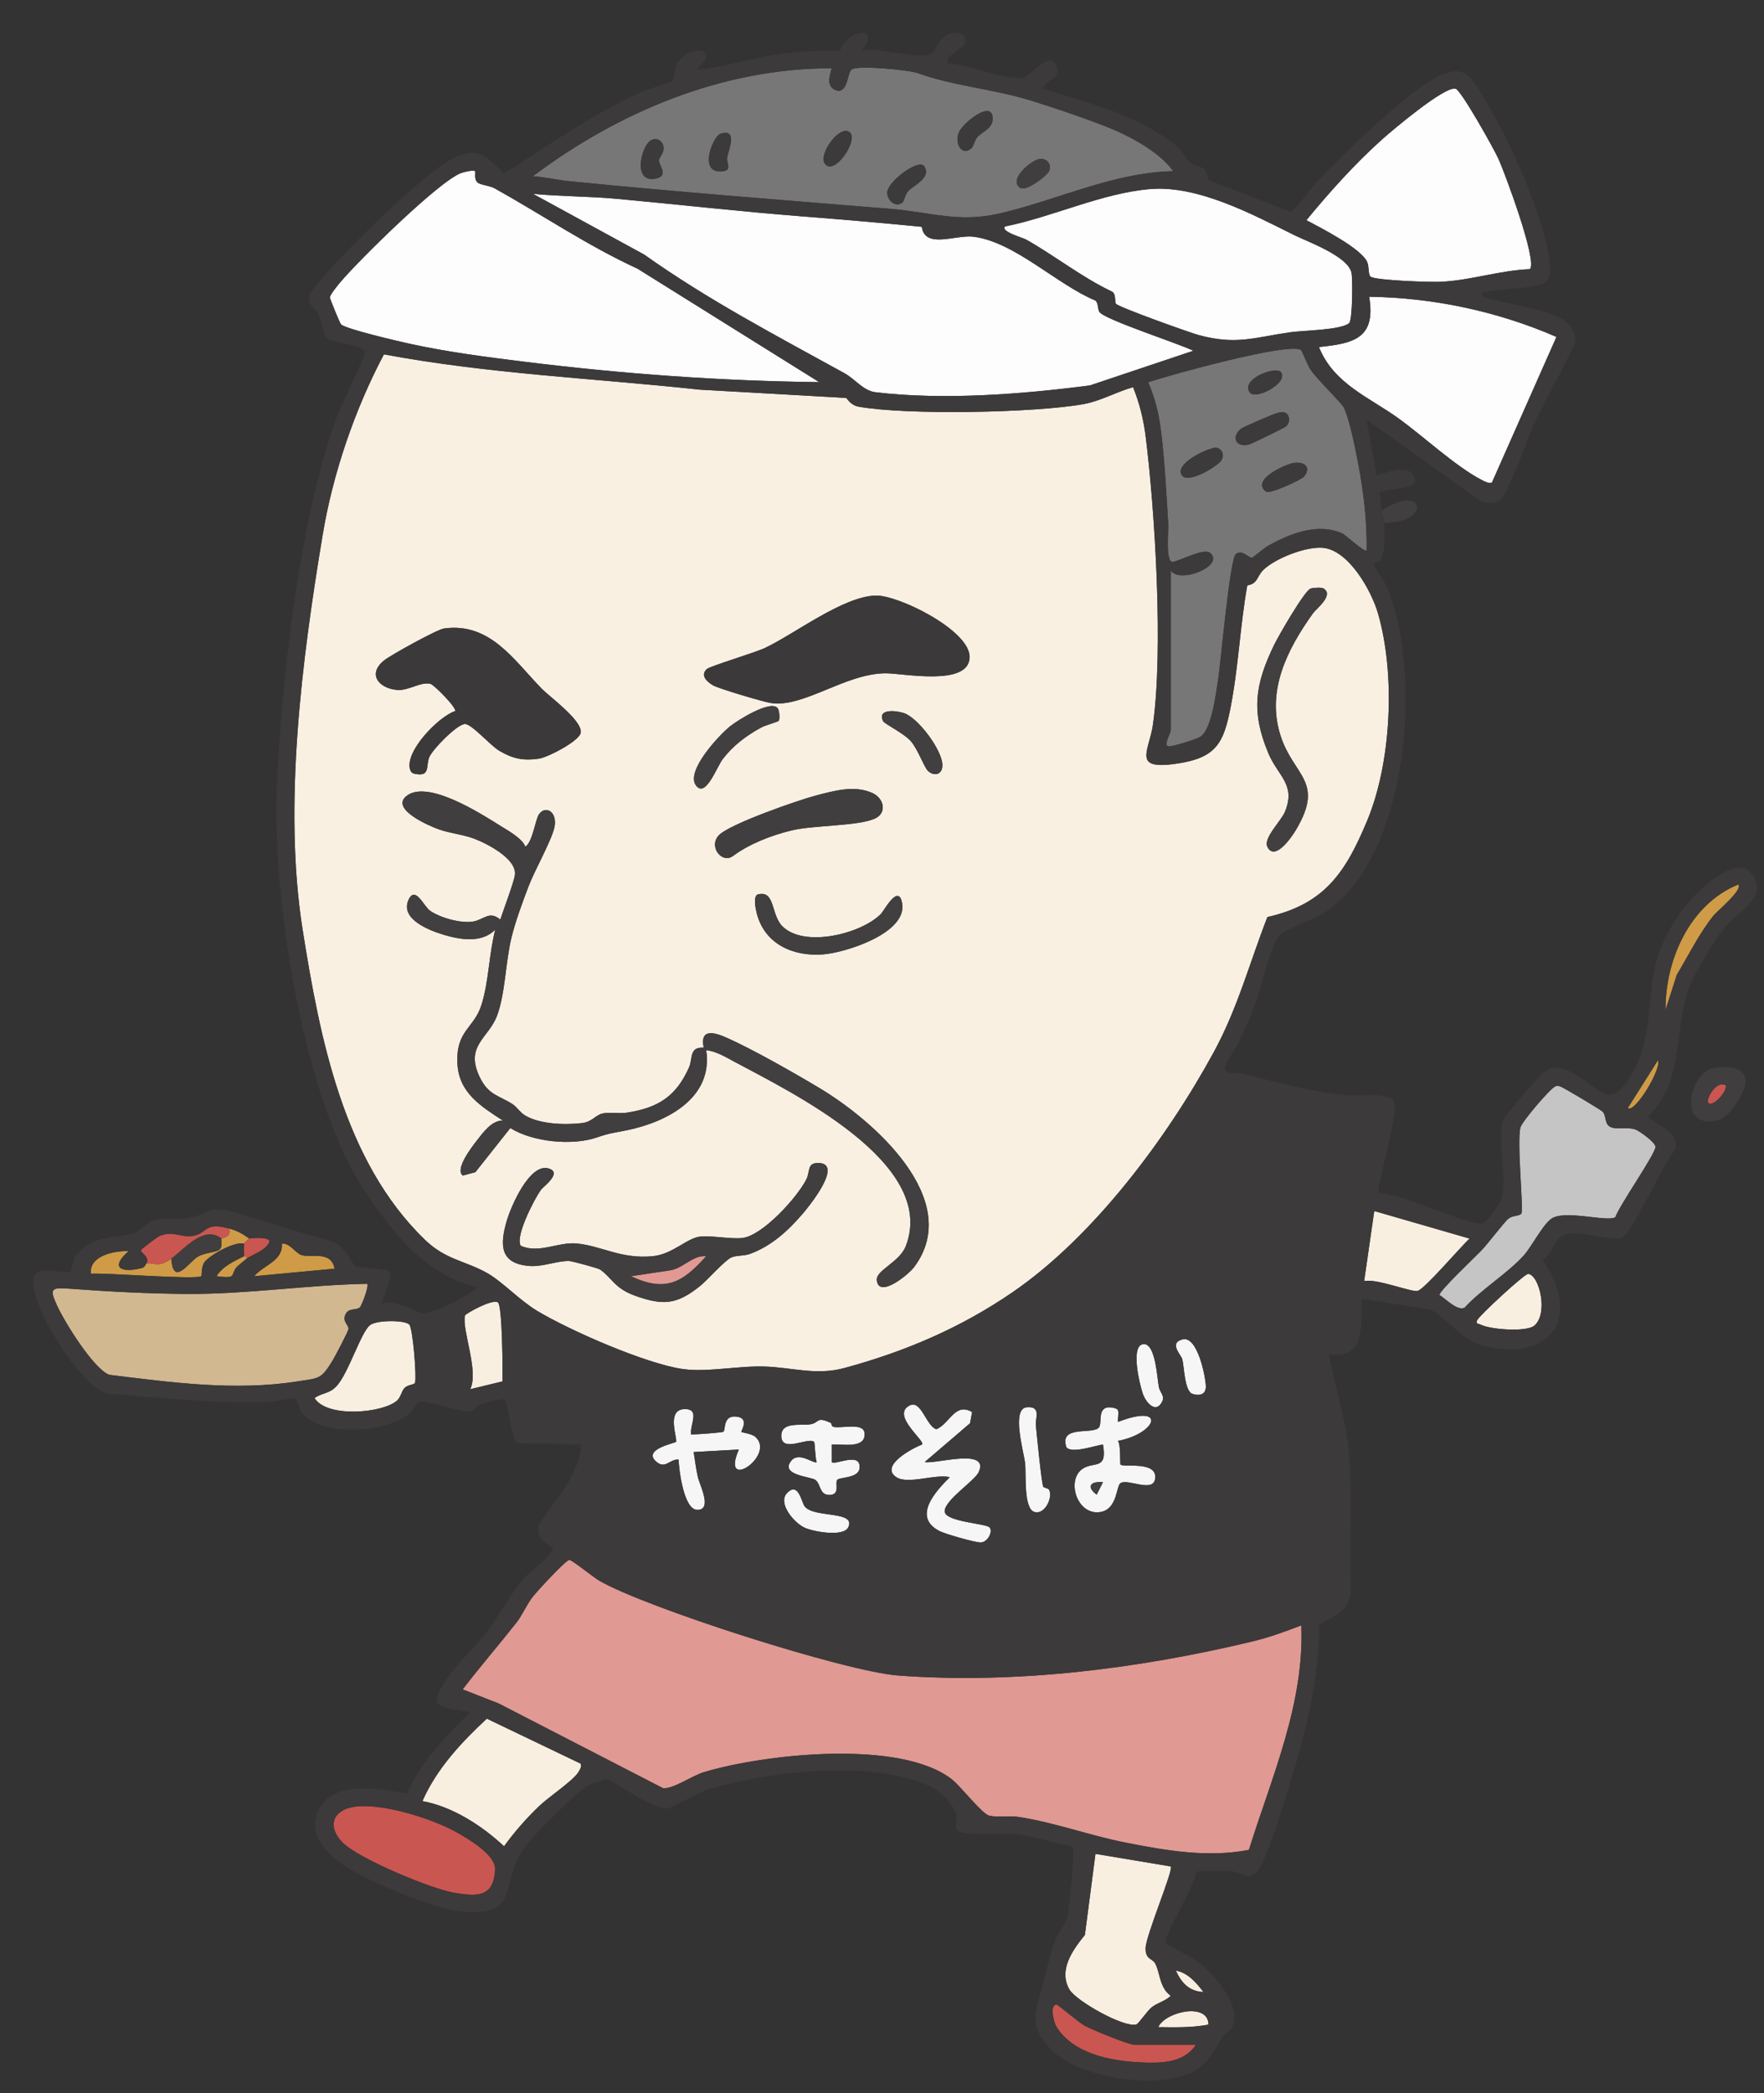
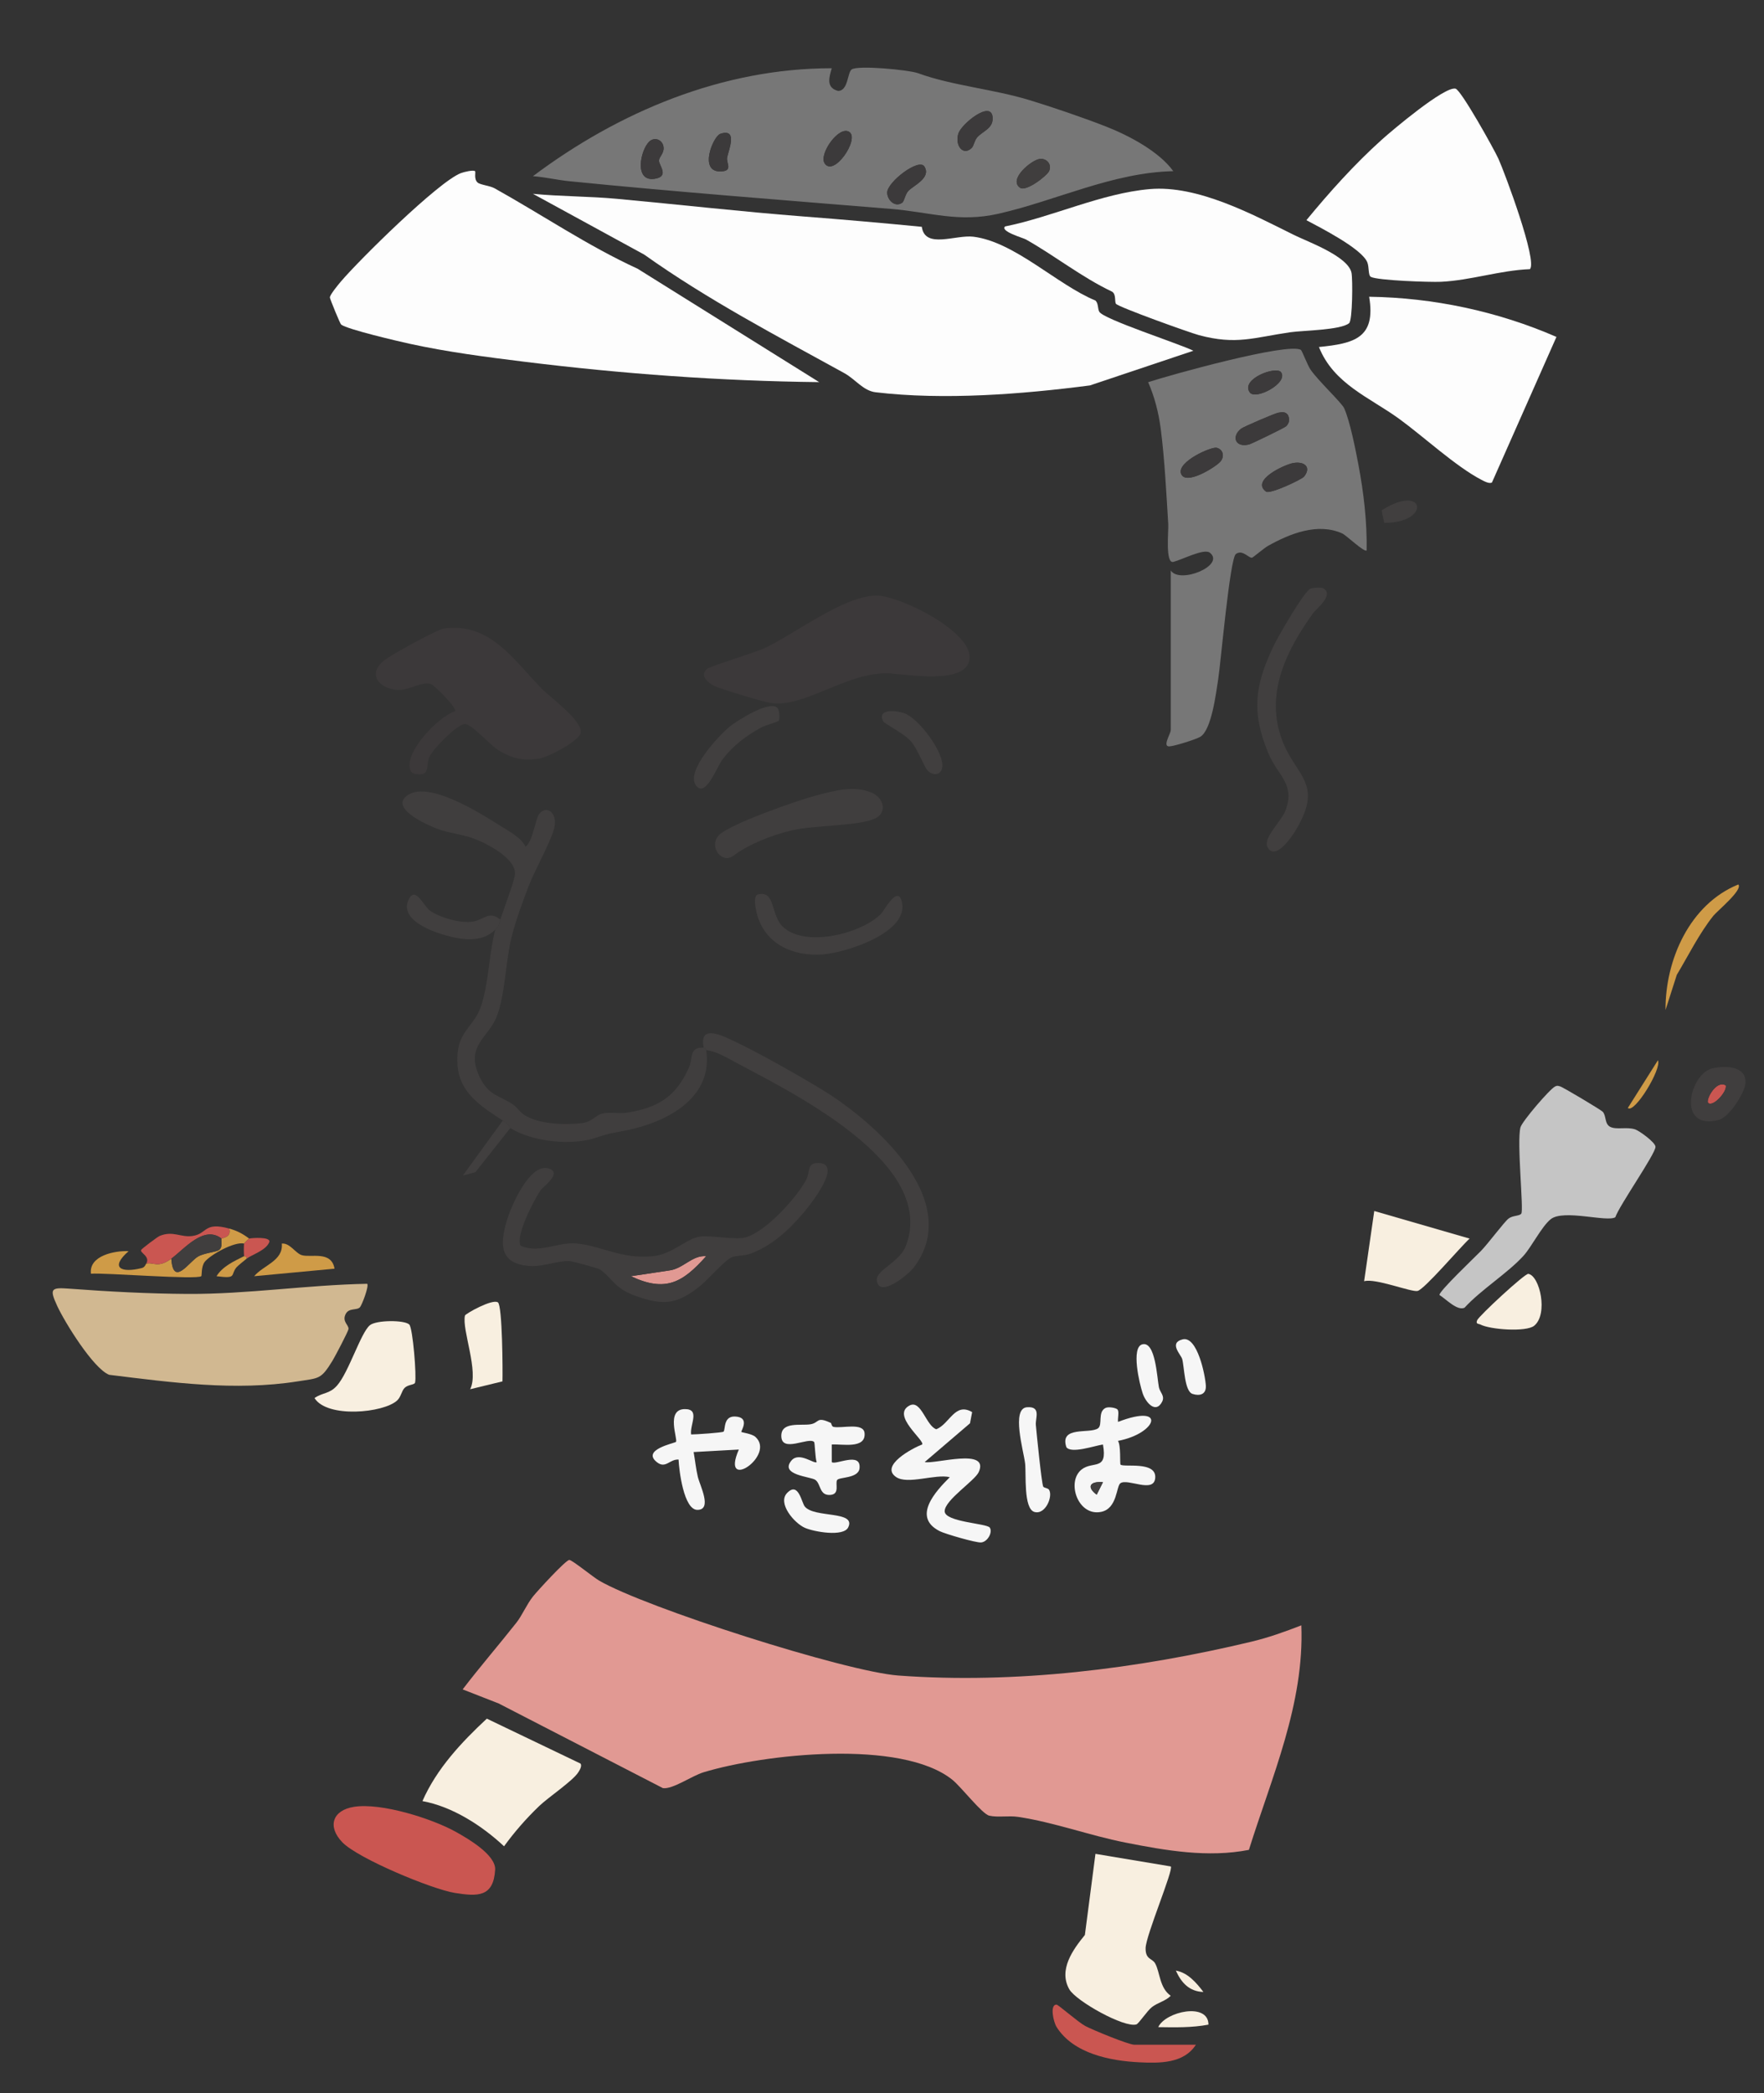
<svg xmlns="http://www.w3.org/2000/svg" id="_レイヤー_1" data-name="レイヤー_1" version="1.1" viewBox="0 0 712.338 845.127">
  <rect x="0" y="0" width="712.338" height="845.127" fill="#333333" stroke="none" />
  <defs>
    <style>
      .st0 {
        fill: #f9f0e2;
      }

      .st1 {
        fill: #777;
      }

      .st2 {
        fill: #3c3a3b;
      }

      .st3 {
        fill: #f6f6f6;
      }

      .st4 {
        fill: #e19993;
      }

      .st5 {
        fill: #d1b891;
      }

      .st6 {
        fill: #413f3f;
      }

      .st7 {
        fill: #ca5651;
      }

      .st8 {
        fill: #c5c5c5;
      }

      .st9 {
        fill: #f8efe0;
      }

      .st10 {
        fill: #3c393a;
      }

      .st11 {
        fill: #cf9b47;
      }

      .st12 {
        fill: #fdfdfd;
      }

      .st13 {
        fill: #403e3e;
      }
    </style>
  </defs>
  <path class="st6" d="M558.98,211.099c-.038-.647-.825-3.17-1.014-5.07,17.798-11.217,19.914,5.261,1.014,5.07Z" />
-   <path class="st0" d="M341.716,160.678c.332.142,1.66,2.924,5.049,3.534,19.233,3.462,71.218,2.502,90.773-1.033,6.964-1.259,13.268-4.962,20.019-6.841,2.569,6.359,4.217,12.956,5.073,19.785,3.851,30.729,7.177,86.618,2.948,116.504-1.535,10.848-8.919,18.673,10.51,15.581,15.026-2.391,18.011-8.365,20.712-21.881,3.279-16.413,3.934-33.457,6.867-49.949,4.482-.747,3.712-3.689,6.701-6.46,4.966-4.605,17.049-9.312,23.815-8.727,10.389.899,19.562,17.164,22.255,26.42,7.161,24.616,5.464,60.297-4.378,83.833-8.615,20.603-17.024,33.647-40.264,38.835-7.204,18.537-12.034,36.87-21.6,54.456-18.877,34.706-48.608,74.666-81.38,97.099-21.105,14.448-43.449,23.928-67.82,30.546-11.317,3.073-20.871-.174-31.946-.593-10.697-.404-23.562,2.436-33.445.994-14.908-2.174-45.391-15.498-58.681-23.46-7.056-4.227-14.088-11.847-20.235-15.306-8.966-5.047-16.636-5.255-25.084-13.403-32.879-31.712-42.463-81.555-49.376-125.046-7.973-50.161-.279-109.449,8.074-159.626,4.137-24.851,12.989-50.682,24.73-72.859,42.118,7.882,85.051,9.677,127.62,14.258l59.063,3.336ZM534.486,237.618c-.86-.542-4.099-.308-5.227.045-2.445.765-13.045,19.234-14.756,22.761-7.721,15.913-9.315,26.933-2.353,43.646,3.893,9.344,11.24,12.632,6.77,23.644-1.543,3.801-8.831,10.677-7.138,14.178,2.963,6.125,9.813-3.877,11.523-6.75,11.778-19.796-.895-21.613-6.185-38.07-5.816-18.093,2.582-34.697,13.048-49.377,1.357-1.904,8.643-7.349,4.319-10.076ZM285.424,270.155c-2.792,2.587.097,5.19,2.554,6.596,2.29,1.31,20.266,6.646,23.297,7.115,13.189,2.038,30.046-11.948,46.408-12.006,6.839-.024,33.664,5.482,33.87-6.481.187-10.877-28.841-25.131-37.883-24.902-13.292.336-32.758,15.509-44.807,21.182-4.033,1.899-22.196,7.346-23.438,8.497ZM183.763,287.137c-6.702,2.228-20.558,16.455-18.115,23.702.442,1.31,1.177,1.497,2.418,1.71,5.779.994,3.847-3.531,5.315-6.88,1.417-3.233,10.815-12.823,14.169-13.318,2.695-.397,10.41,8.684,14.147,10.848,5.498,3.183,9.481,4.047,15.955,3.133,3.521-.497,16.58-7.215,16.881-10.607.44-4.957-12.453-14.245-15.802-17.672-11.183-11.442-20.811-26.875-39.437-24.271-2.847.398-21.032,10.494-23.862,12.643-7.325,5.563-2.618,11.517,4.964,12.166,4.566.391,9.693-3.533,13.513-2.423,1.459.424,10.693,9.748,9.854,10.968ZM314.45,291.085c.531-.829.274-4.105-.32-4.999-2.592-3.898-16.386,4.831-19.297,7.175-4.54,3.654-18.064,18.155-13.782,23.9,3.898,5.229,8.388-7.514,10.802-10.654,4.234-5.506,9.566-9.506,15.606-12.786,1.507-.818,6.789-2.322,6.991-2.636ZM374.677,311.221c2.399,2.327,5.872,1.742,5.882-2.226.016-6.04-9.8-19.153-15.539-21.06-3.345-1.112-10.86-1.807-8.41,3.258.536,1.107,8.36,4.832,11.225,8.121,2.818,3.236,5.323,10.434,6.841,11.907ZM296.014,345.623c6.474-4.811,15.377-8.325,23.633-10.308,9.106-2.188,26.915-1.687,33.718-4.818,4.9-2.255,3.691-8.229-1.265-10.377-7.241-3.139-15.125-.825-22.298,1.012-7.14,1.829-35.395,11.64-39.574,16.196-4.195,4.573,1.335,11.603,5.786,8.295ZM202.022,371.324c-4.388-3.745-6.636.03-10.887.771-4.973.867-13.36-1.492-17.472-4.356-2.535-1.766-5.938-10.222-8.637-4.514-3.727,7.882,8.424,12.509,14.145,14.217,6.668,1.991,15.302,3.513,20.822-2.062-2.532,9.68-2.581,20.997-5.578,30.422-3.032,9.536-10.442,10.267-9.686,23.86.656,11.794,9.856,17.239,18.306,22.788-4.56-.004-7.972,4.871-10.567,8.195-1.877,2.404-8.974,11.59-5.558,14.016l5.05-1.347,14.118-17.822c8.983,5.621,24.897,7.201,34.778,3.848,5.903-2.003,6.45-1.76,12.258-2.953,16.203-3.329,34.964-13.028,32.063-32.332,3.889.369,7.786,2.714,11.177,4.541,22.514,12.133,82.44,40.854,69.431,74.545-2.509,6.499-12.045,9.774-11.722,13.683.636,7.691,12.691-1.993,15.104-5.23,20.305-27.234-16.872-59.439-38.047-72.131-10.186-6.105-26.892-15.634-37.449-20.349-5.039-2.251-11.139-4.097-9.508,3.926-5.928-.429-4.372,4.46-5.862,7.828-5.246,11.861-12.472,16.439-25.191,18.415-3.215.499-6.665-.361-9.805.336-2.873.637-4.139,3.372-8.299,3.869-6.8.812-17.318.494-23.187-3.231-1.923-1.22-3.079-3.251-4.766-4.361-5.571-3.665-9.772-3.546-13.344-10.994-6.101-12.723,3.648-15.702,7.02-24.818,3.364-9.094,3.386-21.722,5.852-31.669,1.664-6.711,4.396-14.028,6.853-20.527,2.4-6.348,9.516-18.892,10.498-24.057,1.137-5.983-3.497-8.761-6.218-5.125-1.528,2.042-2.533,11.085-5.534,13.197-1.345-3.421-6.9-6.431-10.243-8.524-7.782-4.873-29.664-18.965-37.992-11.798-6.11,5.258,9.379,11.912,13.193,13.273,4.653,1.66,9.806,2.065,14.43,3.824,5.234,1.99,17.221,8.157,16.36,14.626-.383,2.876-4.617,14.113-5.905,18.018ZM315.943,374.023c-4.692-4.673-2.842-14.602-9.828-12.895-2.143.524-.937,5.999-.55,7.541,3.131,12.463,14.554,17.59,26.64,16.717,9.105-.657,34.197-8.549,32.099-20.624-1.433-8.244-7.299,2.96-8.492,4.186-7.879,8.1-30.999,13.907-39.869,5.075ZM242.288,512.585c4.972,3.486,5.751,7.585,14.217,10.622,11.401,4.09,16.84,3.518,26.107-3.857,3-2.388,9.991-10.392,12.729-11.609,2.125-.945,5.025-.516,7.641-1.485,8.635-3.198,15.338-9.359,21.252-16.269,2.579-3.013,16.696-20.458,6.069-20.389-4.508.029-3.084,3.43-4.665,6.581-3.626,7.229-17.744,22.869-25.986,23.721-4.551.47-12.59-1.053-16.735-.617-5.659.595-11.158,7.212-19.5,7.969-12.756,1.159-20.327-4.138-30.448-5.149-7.583-.757-15.314,4.255-22.691.913-2.348-3.758,5.497-18.838,8.12-22.537.926-1.306,8.806-6.865,3.243-8.646-7.701-2.465-15.318,15.32-17.035,21.228-2.794,9.615-2.796,17.211,9.218,18.123,5.358.407,11.213-2.148,16.056-1.999,1.201.037,11.73,2.923,12.41,3.4Z" />
  <path class="st4" d="M525.509,656.287c1.23,31.773-11.916,61.055-21.177,90.661-16.563,3.238-33.481.282-49.816-2.936-14.478-2.852-28.906-8.221-43.367-10.38-3.902-.583-8.15.304-11.674-.495-2.877-.653-11.324-11.624-14.908-14.501-20.599-16.535-76.095-10.404-100.408-3.033-4.834,1.466-12.422,6.932-16.455,6.415l-66.314-34.177-14.556-5.695c7.005-9.169,14.563-17.889,21.708-26.949,2.321-2.943,4.112-7.322,6.683-10.556,1.74-2.189,13.254-14.772,14.683-14.764,1.115.006,9.667,6.959,11.997,8.321,18.651,10.912,99.451,36.767,120.86,38.351,47.203,3.491,96.717-2.692,142.501-13.642,7.044-1.685,13.537-4.015,20.241-6.621Z" />
  <path class="st12" d="M372.247,91.588c1.263,9.08,13.669,3.102,20.848,3.996,16.673,2.077,33.887,19.461,49.267,25.766,1.245,1.187.848,3.234,1.554,4.53,1.664,3.051,32.608,13.011,37.988,15.749l-41.773,14.001c-27.397,3.566-58.961,6.027-86.53,2.763-5.018-.594-8.234-5.29-12.591-7.691-27.512-15.16-55.136-29.605-80.88-47.909l-44.92-24.53c11.276,1.091,22.676.983,33.962,2.023,25.09,2.313,49.854,5.15,75.037,7.104,16.007,1.242,32.071,2.63,48.039,4.197Z" />
  <path class="st1" d="M335.877,27.556c-1.077,3.718-2.368,7.871,2.541,9.151,4.182.003,3.73-7.492,5.533-8.693,2.615-1.742,23.079.183,26.897,1.58,13.451,4.925,30.219,6.37,44.928,10.848,9.235,2.811,21.947,7.158,30.907,10.671,9.155,3.589,21.423,10.063,27.113,18.003-24.495.524-47.288,11.903-70.552,17.177-16.24,3.682-27.488-.629-43.542-1.945-43.415-3.561-86.475-6.848-129.784-11.173-4.877-.487-9.81-1.684-14.713-2.03,34.741-26.051,76.553-43.612,120.672-43.589ZM392.41,59.726c.842-.834,1.072-3.032,2.25-4.321,2.366-2.588,6.542-3.569,6.17-8.073-.583-7.059-12.595,2.759-13.803,6.532-1.556,4.86,1.918,9.291,5.383,5.863ZM332.992,65.929c3.64,5.733,14.128-9.657,10.055-12.592-4.105-2.958-12.458,8.807-10.055,12.592ZM290.9,54.034c-2.914.959-8.751,15.21-.148,15.186,5.482-.015,2.492-3.32,2.866-5.537.471-2.788,4.597-12.058-2.719-9.65ZM262.115,57.234c-3.526,3.464-6.148,16.202,2.209,14.964,6.257-.927,1.611-5.514,1.788-7.464.13-1.429,2.076-2.868,1.859-5.195-.289-3.105-3.639-4.483-5.856-2.305ZM419.774,64.187c-3.286.497-12.655,8.184-7.904,11.603,2.499,1.799,10.933-4.875,11.767-6.679,1.295-2.803-1.103-5.342-3.863-4.924ZM373.276,67.231c-2.225-3.522-14.994,6.275-15.007,10.51-.009,3.031,3.161,6.154,6.059,4.115.829-.583,1.183-3.33,2.408-4.69,1.98-2.197,9.466-5.301,6.539-9.935Z" />
  <path class="st12" d="M191.857,69.144c.31.322-.582,3.176,1.014,4.568,1.081.943,4.951,1.265,6.822,2.307,19.206,10.691,37.639,23.25,57.771,32.482l73.341,45.798c-39.73-.44-79.612-3.353-119.024-8.228-15.488-1.916-31.213-3.944-46.459-7.288-4.596-1.008-24.98-5.768-27.545-7.709-.472-.357-4.508-10.333-4.56-10.923-.091-1.038,3.421-5.27,4.395-6.418,7.41-8.737,39.33-40.27,48.464-43.816,1.254-.487,5.162-1.414,5.779-.773Z" />
  <path class="st1" d="M472.782,230.366c3.711,5.588,22.18-2.124,15.782-7.19-2.354-1.864-11.178,2.819-14.739,3.703-3.343.83-1.893-12.43-2.067-15.263-.745-12.137-1.483-26.632-3.042-38.535-.849-6.481-2.461-12.772-5.063-18.756,8.554-2.825,56.581-16.216,61.7-13.03.37.231,2.706,6.22,3.801,7.854,2.932,4.375,12.697,13.518,13.674,15.735,2.345,5.318,4.574,16.643,5.714,22.681,2.141,11.34,3.542,23.145,3.334,34.683-.831.973-8.263-6.141-9.864-6.859-9.906-4.442-21.142.089-29.986,5.037-1.549.867-6.013,4.692-6.432,4.762-1.368.227-3.829-3.452-6.519-1.489-2.433,1.776-6.129,44.205-7.155,50.65-.874,5.486-2.646,20.458-7.247,23.176-1.804,1.066-10.246,3.705-12.39,3.851-3.072.209.499-5.109.499-6.615v-64.394ZM517.331,150.327c-1.912-2.73-16.482,2.693-12.669,8.099,2.342,3.321,15.686-3.791,12.669-8.099ZM516.133,166.668c-1.317.23-13.94,5.647-14.936,6.42-4.072,3.163-2.356,7.835,3.28,6.351.887-.234,14.404-6.751,14.961-7.371,1.319-1.468,1.471-2.918.562-4.635-1.111-1.326-2.409-1.02-3.867-.765ZM492.752,186.465c1.822-2.048,1.264-4.972-1.422-5.656-2.124-.541-16.01,5.583-14.416,10.397,1.689,5.101,13.915-2.581,15.837-4.741ZM522.214,186.974c-3.63.654-17.208,6.983-10.964,11.522,1.605,1.166,14.454-4.902,15.369-6.062,3.044-3.859.078-6.268-4.405-5.46Z" />
  <path class="st12" d="M450.658,122.684c-.645-.773.169-3.952-1.642-4.948-12.28-5.832-22.949-14.413-34.727-21.047-1.165-.656-10.453-3.232-8.438-5.243,19.116-3.843,38.964-13.406,58.442-15.09,19.338-1.672,41.356,10.133,58.272,18.537,5.351,2.658,21.937,8.593,23.208,15.328.509,2.698.402,19.127-.974,20.275-3.385,2.824-18.7,2.933-23.723,3.657-14.761,2.128-21.785,5.238-36.918,1.176-3.754-1.008-32.352-11.27-33.5-12.645Z" />
  <path class="st12" d="M617.802,108.681c-12.123.48-23.843,4.532-35.964,5.108-4.212.2-25.7-.519-28.296-2.014-1.086-.625-.61-3.953-1.409-5.888-2.289-5.541-18.971-13.981-24.585-16.979,9.344-11.362,19.437-22.608,30.403-32.471,4.24-3.813,25.407-21.7,29.826-20.637,2.246.54,15.583,24.481,17.31,28.29,2.595,5.725,15.911,41.466,12.715,44.591Z" />
  <path class="st12" d="M602.495,194.794c-1.019.719-3.237-.518-4.328-1.085-10.26-5.328-23.56-17.628-33.188-24.611-11.898-8.629-26.411-14.049-32.365-28.976,14.166-1.435,23.093-3.547,20.276-20.297,25.91.35,51.951,5.898,75.634,16.215l-26.029,58.753Z" />
  <path class="st5" d="M148.278,518.371c.824.845-2.09,8.568-2.946,9.491-1.234,1.329-4.399.146-5.714,2.663-1.651,3.159,1.353,4.502,1.11,6.146-.153,1.034-5.463,11.148-6.478,12.796-4.677,7.596-5.314,6.928-14.006,8.303-25.238,3.994-51.009.451-76.16-2.648-6.393-2.511-17.908-21.174-20.945-27.731-3.309-7.145-2.53-7.605,5.013-7.038,15.514,1.167,32.046,2.03,47.576,2.112,24.385.128,48.17-3.642,72.551-4.094Z" />
  <path class="st8" d="M626.199,492.303c-3.692,2.979-7.704,11.167-11.031,14.814-6.402,7.018-17.105,13.641-23.763,20.924-2.957,1.374-7.54-3.543-10.114-5.147-.341-1.378,14.415-15.381,16.705-17.739,3.075-3.168,9.406-11.742,11.206-13.132,1.681-1.298,4.345-.944,5.127-1.976,1.051-1.388-1.882-28.803-.34-34.815.612-2.387,11.784-15.435,13.979-16.526.916-.455,1.155-.258,1.999-.053,1.138.276,16.564,9.505,17.241,10.246,1.514,1.657.694,4.919,3.026,6.101,2.571,1.302,6.672-.113,10.113,1.042,1.629.547,8.198,5.262,8.175,7.039-.038,2.901-14.574,23.599-16.226,28.422-3.384,2.085-20.947-3.355-26.095.799Z" />
  <path class="st9" d="M472.786,753.638c1.226,1.223-10.063,27.827-10.166,32.963-.095,4.733,2.704,4.066,3.878,6.234,1.97,3.638,1.72,9.845,6.267,13.026-2.146,2.182-5.167,2.703-7.582,4.566-1.955,1.509-5.332,6.688-6.266,6.988-4.834,1.552-24.438-9.442-27.117-14.174-4.44-7.844,1.431-15.984,6.298-21.931l4.267-32.752,30.422,5.08Z" />
  <path class="st9" d="M234.43,712.105c.671.97-.304,2.59-.924,3.55-2.265,3.508-12.119,10.082-15.793,13.614-5.214,5.014-9.916,10.373-14.17,16.234-8.872-8.307-20.863-16.052-32.958-18.246,5.719-13.038,15.678-23.683,26.003-33.293l37.841,18.142Z" />
  <path class="st7" d="M142.964,729.565c10.939-1.724,31.368,4.694,41.089,10.093,4.921,2.733,16.26,9.322,15.894,15.342-.672,11.059-7.028,10.795-16.232,9.335-9.231-1.465-39.129-13.883-45.469-20.448-6.146-6.364-3.998-12.948,4.717-14.321Z" />
  <path class="st9" d="M165.279,534.827c1.429,1.426,3.013,21.028,2.329,23.477-.253.905-2.814.735-4.184,2.071-1.253,1.222-1.482,3.654-3.03,5.095-5.461,5.083-28.299,7.254-33.394-.964,3.48-2.375,6.023-1.553,9.119-5.058,4.67-5.285,9.527-21.193,13.205-24.316,2.546-2.162,14.056-2.201,15.955-.306Z" />
  <path class="st9" d="M593.456,500.125c-3.461,3.1-18.147,20.412-20.994,21.135-2.406.611-17.188-5.28-21.602-3.911l4.091-28.363,38.505,11.139Z" />
  <path class="st3" d="M392.569,570.183l-.864,4.521-18.298,15.653c4.016.965,26.295-5.97,21.834,4.029-1.563,3.502-13.708,11.273-13.765,15.788-.056,4.416,17.017,4.92,18.21,6.64,1.248,1.799-.805,5.752-3.488,6.004-2.001.187-14.491-3.427-16.718-4.555-11.273-5.711-1.698-16.065,4.063-21.8-5.83-1.438-17.038,3.16-21.718-.088-6.623-4.596,6.728-11.668,10.557-13.124,1.169-1.615-12.648-11.83-5.068-15.746,4.703-2.43,6.638,8.239,10.793,9.604,5.42-2.195,7.512-11.042,14.462-6.924Z" />
  <path class="st3" d="M451.34,569.224c.653,1.04-.066,3.525.153,4.913,19.776-7.639,15.839,4.645-.045,7.674,1.264,1.774.703,9.237,1.047,9.575,1.247,1.223,14.499-1.554,14.013,5.325-.459,6.505-11.145.072-14.075,2.202-1.693,1.231-1.207,10.225-7.778,11.557-9.404,1.907-14.1-12.157-7.906-17.095,4.517-3.601,10.61.699,8.646-10.104-3.157.408-12.773,3.845-14.772,1.083-2.889-8.759,9.502-5.24,12.798-7.631,1.935-1.403-.267-6.606,3.011-8.216,1.228-.603,4.434-.037,4.907.716ZM445.397,598.484c-5.219-.48-6.758,1.93-2.53,5.045l2.53-5.045Z" />
  <path class="st3" d="M279.089,579.21c1.817.022,12.565-.714,13.073-1.129.92-.752-.359-7.02,5.664-6.014,4.863.813,1.313,5.817,1.539,6.119.179.24,4.221.709,5.65,1.978,8.498,7.547-14.294,22.747-6.66,5.137l-18.253,1.013c.588,3.292.923,6.715,1.685,9.977.815,3.483,5.993,13.356-.16,13.37-5.506.012-7.422-16.011-7.609-20.312-3.559-.239-5.202,3.823-8.694,1.098-6.53-5.096,7.172-7.713,7.64-8.242.868-.981-4.256-13.185,3.587-13.234,6.324-.039,1.932,6.355,2.539,10.239Z" />
  <path class="st3" d="M335.509,574.562c.249.117.268,1.41,1.078,1.587,3.324.727,12.191-1.925,12.549,2.572.514,6.451-9.162,4.267-13.26,4.54l.007,7.108c1.404,1.379,11.947-4.428,11.21,2.516-.44,4.146-8.263,3.476-9.045,4.723-.881,1.406,1.218,5.687-2.69,6.011-4.594.381-3.789-4.478-6.138-6.085-1.928-1.32-14.457-1.905-9.654-7.755,3.118-3.797,9.291,1.548,10.225.582-.586-1.344-.738-7.801-1.021-8.095-2.169-2.263-13.324,4.717-13.267-2.553.045-5.763,7.831-3.993,11.711-4.6,3.796-.594,2.306-3.371,8.295-.551Z" />
  <path class="st7" d="M482.923,825.634c-4.904,7.643-14.744,7.477-22.807,7.089-11.783-.567-26.681-3.509-33.429-14.234-1.341-2.131-2.823-9.115-.046-9.061.724.014,8.752,7.114,11.619,8.642,2.867,1.529,17.488,7.563,19.818,7.563h24.845Z" />
  <path class="st9" d="M202.904,557.781l-13.047,3.17c3.644-7.187-3.41-23.979-2.104-29.744.164-.722,11.133-6.909,13.324-5.313,1.811,1.319,1.955,27.941,1.827,31.886Z" />
  <path class="st9" d="M619.539,535.309c-3.213,2.626-17.795,1.579-21.756-.502-.673-.354-1.975-.072-1.274-1.722.763-1.796,19.289-18.963,20.666-18.725,4.643.805,8.09,16.269,2.364,20.949Z" />
  <path class="st3" d="M421.291,600.304c.289.47,1.882.57,2.305,1.199,1.719,2.552-1.376,10.274-5.877,8.995-4.482-1.274-3.275-15.532-3.763-19.615-.599-5.017-5.666-22.155.737-22.659,5.878-.463,3.353,4.433,3.601,7.156.293,3.21,2.339,23.856,2.996,24.925Z" />
  <path class="st11" d="M100.613,500.113c-.137.043-1.985,1.891-2.028,2.028-3.95-.953-13.783,4.637-15.923,7.384-1.47,1.888-1.111,5.509-1.359,5.756-1.582,1.572-39.022-1.43-44.58-.975-.896-7.344,9.7-9.358,15.214-9.112-7.729,6.762-2.994,8.924,5.356,6.82,1.27-.32,1.624-1.725,1.742-1.759,2.837-.83,4.624,2.028,10.141-2.028.787,11.621,7.151,1.25,10.799-.863,2.54-1.471,7.316-1.769,8.499-2.662,1.667-1.259.652-4.055.984-4.588.154-.247,4.236-.481,3.042-4.056,3.208.872,5.487,2.083,8.113,4.056Z" />
  <path class="st11" d="M701.96,357.132c2.004,2.108-8.528,10.701-10.113,12.693-5.728,7.198-10.011,15.939-14.727,23.808l-4.553,14.192c-.111-20.32,9.814-42.722,29.393-50.694Z" />
  <path class="st3" d="M325.013,608.343c3.904,4.69,20.811,1.56,17.517,8.373-1.9,3.931-13.825,1.81-17.484.203-4.302-1.889-11.231-9.965-7.159-14.122,4.583-4.68,5.781,3.93,7.126,5.546Z" />
  <path class="st7" d="M92.501,496.056c1.194,3.576-2.888,3.809-3.042,4.056-7.145-5.55-14.998,4.228-20.282,8.113-5.517,4.056-7.304,1.198-10.141,2.028,1.784-2.987-2.687-4.389-2.023-5.566.307-.544,6.549-5.27,7.519-5.662,5.431-2.19,8.392.721,13.187.045,6.097-.859,4.474-5.817,14.782-3.014Z" />
  <path class="st11" d="M135.087,512.276l-32.445,3.038c3.615-4.412,11.807-6.177,11.16-13.177,3.287-.322,5.469,3.894,8.075,4.677,3.661,1.101,11.97-1.922,13.211,5.462Z" />
  <path class="st3" d="M461.316,542.814c5.306-1.32,5.91,13.486,6.676,17.348.411,2.068,2.514,3.447,1.288,5.843-2.538,4.955-6.544.414-7.828-3.35-1.263-3.7-4.853-18.667-.136-19.841Z" />
  <path class="st3" d="M477.556,540.816c5.924-1.485,9.185,14.534,9.388,18.753.168,3.491-2.481,4.216-5.377,3.271-3.279-1.07-3.298-10.894-4.177-14.092-.489-1.78-5.536-6.502.166-7.931Z" />
  <path class="st9" d="M487.998,817.515c-6.699,1.266-13.479,1.11-20.286,1.01,2.943-6.35,20.289-10.125,20.286-1.01Z" />
  <path class="st7" d="M100.613,500.113c.715-.225,9.099-.894,8.104,1.507-1.365,3.293-7.032,5.004-9.118,6.605.215-1.003-.997-.944-1.014-1.014-.16-.669-.173-4.52,0-5.07.043-.137,1.891-1.985,2.028-2.028Z" />
  <path class="st11" d="M657.351,447.375l12.154-19.262c1.653,3.443-9.583,21.801-12.154,19.262Z" />
  <path class="st11" d="M99.599,508.225c-.819.629-3.693,2.999-4.122,3.519-2.544,3.084.435,4.66-8.046,3.569,2.461-4.003,7.114-6.078,11.155-8.103.017.07,1.229.011,1.014,1.014Z" />
  <path class="st9" d="M485.965,804.328c-5.778-.193-8.935-3.784-11.133-8.621,4.772.763,8.354,4.953,11.133,8.621Z" />
  <path class="st7" d="M696.89,438.259c.71,2.43-5.146,8.896-7.09,7.087-1.142-1.063,3.171-9.445,7.09-7.087Z" />
  <path class="st6" d="M285.177,424.056c-.145-.962-1-.944-1.014-1.014-1.63-8.024,4.469-6.177,9.508-3.926,10.557,4.715,27.263,14.244,37.449,20.349,21.174,12.692,58.352,44.896,38.047,72.131-2.414,3.237-14.468,12.921-15.104,5.23-.323-3.91,9.213-7.185,11.722-13.683,13.009-33.691-46.916-62.412-69.431-74.545-3.391-1.827-7.288-4.172-11.177-4.541Z" />
  <path class="st6" d="M534.486,237.618c4.324,2.727-2.962,8.172-4.319,10.076-10.465,14.681-18.863,31.285-13.048,49.377,5.29,16.457,17.963,18.274,6.185,38.07-1.709,2.873-8.559,12.876-11.523,6.75-1.694-3.501,5.595-10.378,7.138-14.178,4.47-11.012-2.878-14.299-6.77-23.644-6.962-16.713-5.368-27.733,2.353-43.646,1.711-3.527,12.311-21.995,14.756-22.761,1.129-.353,4.367-.588,5.227-.045Z" />
  <path class="st6" d="M315.943,374.023c8.87,8.833,31.99,3.025,39.869-5.075,1.193-1.227,7.059-12.431,8.492-4.186,2.099,12.075-22.994,19.967-32.099,20.624-12.086.873-23.51-4.254-26.64-16.717-.387-1.542-1.593-7.018.55-7.541,6.986-1.707,5.136,8.223,9.828,12.895Z" />
  <path class="st6" d="M314.45,291.085c-.202.314-5.484,1.818-6.991,2.636-6.039,3.28-11.372,7.281-15.606,12.786-2.415,3.14-6.905,15.883-10.802,10.654-4.282-5.744,9.242-20.245,13.782-23.9,2.912-2.344,16.705-11.073,19.297-7.175.594.893.852,4.17.32,4.999Z" />
  <path class="st6" d="M202.022,371.324c-.647,1.961-.319,2.33-2.028,4.056-5.52,5.575-14.154,4.053-20.822,2.062-5.721-1.708-17.872-6.335-14.145-14.217,2.699-5.708,6.102,2.748,8.637,4.514,4.112,2.864,12.498,5.223,17.472,4.356,4.252-.741,6.5-4.516,10.887-.771Z" />
  <path class="st6" d="M374.677,311.221c-1.519-1.473-4.023-8.671-6.841-11.907-2.865-3.29-10.689-7.014-11.225-8.121-2.451-5.065,5.065-4.37,8.41-3.258,5.739,1.908,15.555,15.02,15.539,21.06-.01,3.968-3.484,4.553-5.882,2.226Z" />
-   <path class="st6" d="M203.036,452.451c2.69,1.766,2.838,2.914,3.042,3.042l-14.118,17.822-5.05,1.347c-3.416-2.427,3.681-11.612,5.558-14.016,2.595-3.324,6.007-8.199,10.567-8.195Z" />
+   <path class="st6" d="M203.036,452.451c2.69,1.766,2.838,2.914,3.042,3.042l-14.118,17.822-5.05,1.347Z" />
  <path class="st6" d="M445.397,598.484l-2.53,5.045c-4.228-3.116-2.689-5.525,2.53-5.045Z" />
  <path class="st4" d="M285.177,507.221c-9.443,10.583-16.339,14.746-30.415,8.09l15.419-2.307c5.709-.671,9.276-6.254,14.996-5.782Z" />
-   <path class="st2" d="M558.98,211.099c.226,3.856.585,12.183-1.599,15.181-.657.901-2.502.808-2.495,1.572.01,1.298,3.905,6.354,4.813,8.388,15.284,34.248,9.4,110.453-25.14,132.467-4.037,2.573-16.131,6.733-18.231,9.416-3.534,4.515-6.885,20.498-9.322,26.918-1.801,4.743-3.854,9.702-5.973,14.309-1.684,3.662-4.945,7.824-6.135,11.13-1.42,3.946,3.865,2.279,6.545,2.945,14.928,3.707,27.084,7.353,42.842,8.876,4.219.408,17.101-1.619,18.58,2.71,2.047,5.994-7.66,35.028-5.9,36.831,7.918-.484,36.687,13.415,41.843,12.038,1.641-.438,7.15-8.068,7.59-9.728,2.147-8.091-1.377-22.645.263-31.173.357-1.856,15.002-18.931,17.159-20.36,8.768-5.809,17.961,7.415,25.409,9.277,5.855,1.464,12.125-12.23,13.649-16.869,3.847-11.713,2.629-24.591,5.912-36.68,3.256-11.992,12.155-25.183,22.108-32.652,4.087-3.067,11.514-8.007,15.691-3.689,9.114,9.422-4.962,15.992-10.534,23.043-4.491,5.682-11.739,17.668-14.142,24.393-6.137,17.179-1.791,37.409-16.449,51.496,4.425,3.733,12.442,5.883,11.142,13.103-4.664,5-17.703,34.806-22.026,35.927-2.617.679-14.153-1.831-17.999-1.941-9.646-.274-7.314,5.613-13.61,10.851,15.741,22.655,3.976,41.166-23.68,34.586-9.558-2.274-13.376-10.263-21.765-14.742l-27.669-4.272c-.317,10.477,1.8,24.515-13.184,22.318,2.307,12.847,7.015,27.124,8.092,40.066,1.461,17.554.076,37.685.765,55.493-1.35,9.243-5.71,9.417-12.782,13.585.005,22.559-5.537,43.715-12.035,65.035-1.896,6.22-9.758,32.413-13.479,35.192-4.275,3.193-5.532-.159-9.578-.509-1.946-.168-13.983-.226-14.596.17-.213,5.66-13.183,25.188-12.207,28.606.368,1.289,8.717,4.835,10.96,6.337,7.121,4.769,20.054,18.477,15.792,27.779-.602,1.315-2.989,2.576-3.975,4.131-3.269,5.156-4.801,9.243-10.371,12.953-13.228,8.812-46.694,3.774-58.171-7.405-9.023-8.789-7.884-13.881-4.538-24.881,1.955-6.425,3.139-13.58,5.564-19.788,1.303-3.336,4.116-6.686,4.865-9.332.866-3.059,3.132-27.443,2.152-28.58-7.397-1.189-15.44-4.344-22.84-5.045-4.92-.466-20.483.792-23.489-1.341-1.64-1.164-.062-4.836-.72-6.81-1.68-5.039-7.534-10.097-12.407-12.022-24.359-9.624-62.057-5.164-86.922,1.853-4.097,1.156-15.823,7.939-17.271,7.961-7.482.111-22.25-12.251-25.17-11.823-.389.057-6.824,2.427-7.362,2.734-2.969,1.691-19.469,17.958-22.266,21.34-1.498,1.811-3.638,4.431-4.734,6.421-7.707,14-.543,24.974-23.631,22.984-10.868-.937-39.606-12.787-48.52-19.42-7.488-5.572-14.063-12.716-8.657-22.513,6.255-11.336,24.796-7.432,35.269-5.774,5.334-12.898,15.844-23.034,25.436-32.901-14.734-2.036-17.326-2.325-8.112-15.211,4.061-5.68,10.163-11.056,14.604-16.832,5.148-6.695,9.579-15.231,14.787-21.436,1.646-1.962,12.151-10.344,12.174-12.43.014-1.295-7.029-2.963-5.915-8.889.44-2.342,9.415-13.104,11.528-16.951,2.688-4.894,5.866-10.532,5.562-16.244l-25.374-.489c-3.184-2.133-3.706-17.453-5.696-17.846-2.997.38-6.218,1.036-9.058,2.034-1.784.627-3.035,2.657-4.104,2.869-4.029.801-16.908-4.473-21.027-3.88-.329.047-2.702,3.941-4.218,5.138-9.259,7.315-35.058,9.416-43.111-.761-1.105-1.397-1.972-5.19-2.639-5.38-2.666-.758-7.021,1.004-9.974,1.116-22.046.836-43.812-1.638-65.729-3.312-10.636-2.151-31.233-35.283-30.23-45.923.675-7.165,13.395-1.688,15.245-3.596.266-.274.391-4.278,2.656-6.975,6.407-7.63,15.461-6.217,23.042-8.393,2.179-.626,4.848-4.526,8.764-5.433,4.329-1.003,8.613.143,12.686-.497,8.539-1.342,7.795-5.739,19.633-2.273,12.326,3.61,24.488,7.768,36.743,10.919,8.12,2.088,9.348,9.212,11.311,10.492,1.8,1.173,12.92.81,13.884,2.341,1.59,2.412-3.627,12.429-2.914,13.053,4.687-2.586,14.492,3.89,16.538,3.847,4.497-.093,18.095-7.131,21.988-10.438-21.029-5.157-33.938-21.516-45.443-38.716-24.84-37.138-37.227-116.644-35.721-161.095,1.479-43.656,9.311-110.677,24.105-151.332,1.549-4.256,11.457-24.715,11.444-26.142-.037-3.935-12.644-3.586-15.22-6.04-1.555-1.482-2.401-7.585-3.766-10.386-1.03-2.114-4.676-2.397-3.172-7.641.154-.535,5.853-7.155,6.905-8.361,9.487-10.87,39.244-40.417,51.051-46.302,10.171-5.07,13.276-.786,20.464,6.256,17.663-11.337,35.493-23.867,54.589-32.61,2.29-1.048,13.259-4.47,13.725-5.034.304-.368.167-4.11,1.283-6.329,4.306-8.56,18.849-7.162,7.99,1.91,11.464-.761,23.347-5.037,35.106-6.471,7.57-.923,15.353-1.243,22.991-1.122,2.873-8.802,17.063-10.473,8.828-.028,5.989-1.639,23.946,4.028,27.962,1.093,1.72-1.257,3.802-6.401,6.534-7.65,3.488-1.595,8.489-.667,6.96,3.883-.644,1.916-7.466,4.168-6.973,7.748,7.301-.048,25.561,7.913,31.391,5.547,2.846-1.155,9.703-10.608,12.734-4.525,2.503,5.024-4.002,5.238-5.592,9.115,18.395,6.038,39.647,10.962,54.703,23.898,2.097,1.802,3.433,5.27,5.591,6.578,3.723,2.256,5.362-.027,6.63,6.553l32.949,12.734c2.018-.196,8.124-9.085,10.14-11.231,10.452-11.125,37.621-37.87,50.54-43.769,10.858-4.958,13.187,2.183,18.352,10.397,9.239,14.694,25.507,50.539,25.979,67.408.071,2.533-.403,5.063-2.804,6.312-3.884,2.019-17.341,1.896-23.097,3.291-1.535.372-1.78-.714-1.524,2.003,9.255,2.768,23.928,4.456,32.154,8.927,3.671,1.995,6.006,5.455,5.348,9.746-4.979,11.033-11.29,21.384-16.38,32.365-2.363,5.097-11.091,30.108-14.256,31.445-2.605,1.1-5.815,1.089-8.225-.5l-45.273-32.287,4.056,22.312c.555.497,10.91-4.835,14.281-.608,5.51,6.911-9.416,5.533-13.283,7.713.892,2.432.78,4.664,1.021,7.09.189,1.901.976,4.424,1.014,5.07ZM335.877,27.556c-44.119-.024-85.931,17.538-120.672,43.589,4.902.345,9.836,1.543,14.713,2.03,43.309,4.325,86.37,7.613,129.784,11.173,16.055,1.317,27.303,5.627,43.542,1.945,23.263-5.274,46.057-16.653,70.552-17.177-5.691-7.94-17.959-14.414-27.113-18.003-8.96-3.513-21.672-7.859-30.907-10.671-14.709-4.478-31.477-5.924-44.928-10.848-3.818-1.398-24.282-3.323-26.897-1.58-1.803,1.201-1.35,8.696-5.533,8.693-4.909-1.28-3.618-5.433-2.541-9.151ZM617.802,108.681c3.196-3.125-10.12-38.867-12.715-44.591-1.726-3.809-15.063-27.75-17.31-28.29-4.42-1.063-25.587,16.824-29.826,20.637-10.966,9.863-21.058,21.109-30.403,32.471,5.614,2.998,22.297,11.438,24.585,16.979.799,1.935.323,5.263,1.409,5.888,2.595,1.494,24.084,2.214,28.296,2.014,12.12-.576,23.841-4.628,35.964-5.108ZM191.857,69.144c-.617-.641-4.525.286-5.779.773-9.134,3.545-41.054,35.079-48.464,43.816-.974,1.149-4.485,5.38-4.395,6.418.051.59,4.088,10.566,4.56,10.923,2.565,1.942,22.949,6.701,27.545,7.709,15.246,3.344,30.97,5.372,46.459,7.288,39.412,4.875,79.294,7.788,119.024,8.228l-73.341-45.798c-20.132-9.232-38.565-21.791-57.771-32.482-1.871-1.042-5.742-1.364-6.822-2.307-1.596-1.392-.704-4.246-1.014-4.568ZM450.658,122.684c1.148,1.374,29.745,11.637,33.5,12.645,15.133,4.062,22.157.952,36.918-1.176,5.024-.724,20.338-.833,23.723-3.657,1.376-1.148,1.483-17.577.974-20.275-1.271-6.735-17.857-12.669-23.208-15.328-16.915-8.404-38.934-20.209-58.272-18.537-19.478,1.684-39.326,11.248-58.442,15.09-2.015,2.011,7.273,4.587,8.438,5.243,11.777,6.633,22.447,15.214,34.727,21.047,1.811.996.997,4.175,1.642,4.948ZM372.247,91.588c-15.968-1.567-32.032-2.955-48.039-4.197-25.182-1.954-49.947-4.791-75.037-7.104-11.286-1.04-22.686-.932-33.962-2.023l44.92,24.53c25.744,18.304,53.368,32.749,80.88,47.909,4.357,2.401,7.573,7.096,12.591,7.691,27.569,3.265,59.132.803,86.53-2.763l41.773-14.001c-5.38-2.738-36.323-12.698-37.988-15.749-.707-1.296-.309-3.343-1.554-4.53-15.381-6.305-32.595-23.689-49.267-25.766-7.179-.894-19.585,5.084-20.848-3.996ZM602.495,194.794l26.029-58.753c-23.683-10.317-49.724-15.865-75.634-16.215,2.817,16.75-6.111,18.862-20.276,20.297,5.954,14.927,20.468,20.347,32.365,28.976,9.628,6.982,22.928,19.282,33.188,24.611,1.091.567,3.309,1.804,4.328,1.085ZM472.782,230.366v64.394c0,1.506-3.571,6.824-.499,6.615,2.145-.146,10.586-2.785,12.39-3.851,4.601-2.718,6.373-17.69,7.247-23.176,1.027-6.444,4.723-48.874,7.155-50.65,2.69-1.963,5.151,1.716,6.519,1.489.418-.07,4.883-3.895,6.432-4.762,8.843-4.948,20.08-9.478,29.986-5.037,1.601.718,9.033,7.832,9.864,6.859.207-11.538-1.194-23.343-3.334-34.683-1.14-6.038-3.369-17.362-5.714-22.681-.977-2.216-10.742-11.359-13.674-15.735-1.095-1.634-3.431-7.624-3.801-7.854-5.119-3.186-53.146,10.204-61.7,13.03,2.602,5.984,4.214,12.275,5.063,18.756,1.559,11.904,2.298,26.398,3.042,38.535.174,2.833-1.276,16.093,2.067,15.263,3.561-.884,12.385-5.566,14.739-3.703,6.398,5.066-12.071,12.777-15.782,7.19ZM341.716,160.678l-59.063-3.336c-42.568-4.582-85.501-6.376-127.62-14.258-11.741,22.177-20.594,48.009-24.73,72.859-8.353,50.177-16.047,109.464-8.074,159.626,6.913,43.491,16.498,93.334,49.376,125.046,8.448,8.148,16.118,8.356,25.084,13.403,6.146,3.46,13.179,11.079,20.235,15.306,13.29,7.962,43.773,21.286,58.681,23.46,9.883,1.441,22.748-1.399,33.445-.994,11.075.419,20.628,3.666,31.946.593,24.372-6.617,46.715-16.098,67.82-30.546,32.771-22.433,62.502-62.393,81.38-97.099,9.566-17.586,14.396-35.919,21.6-54.456,23.24-5.188,31.649-18.232,40.264-38.835,9.842-23.536,11.539-59.217,4.378-83.833-2.693-9.256-11.866-25.521-22.255-26.42-6.765-.585-18.848,4.121-23.815,8.727-2.988,2.771-2.219,5.712-6.701,6.46-2.933,16.492-3.588,33.536-6.867,49.949-2.7,13.515-5.685,19.49-20.712,21.881-19.429,3.092-12.045-4.733-10.51-15.581,4.229-29.886.903-85.774-2.948-116.504-.856-6.83-2.504-13.427-5.073-19.785-6.751,1.879-13.055,5.582-20.019,6.841-19.556,3.535-71.54,4.495-90.773,1.033-3.389-.61-4.717-3.392-5.049-3.534ZM701.96,357.132c-19.579,7.972-29.504,30.374-29.393,50.694l4.553-14.192c4.716-7.87,8.999-16.61,14.727-23.808,1.585-1.992,12.117-10.585,10.113-12.693ZM657.351,447.375c2.571,2.538,13.807-15.819,12.154-19.262l-12.154,19.262ZM626.199,492.303c5.148-4.154,22.711,1.286,26.095-.799,1.653-4.823,16.188-25.521,16.226-28.422.023-1.777-6.545-6.492-8.175-7.039-3.442-1.155-7.543.261-10.113-1.042-2.332-1.182-1.512-4.444-3.026-6.101-.677-.741-16.103-9.97-17.241-10.246-.844-.205-1.083-.403-1.999.053-2.195,1.091-13.367,14.139-13.979,16.526-1.542,6.011,1.391,33.427.34,34.815-.781,1.032-3.446.678-5.127,1.976-1.8,1.39-8.131,9.964-11.206,13.132-2.289,2.358-17.046,16.36-16.705,17.739,2.575,1.604,7.157,6.521,10.114,5.147,6.658-7.283,17.362-13.906,23.763-20.924,3.327-3.648,7.339-11.835,11.031-14.814ZM593.456,500.125l-38.505-11.139-4.091,28.363c4.414-1.369,19.196,4.522,21.602,3.911,2.847-.723,17.533-18.036,20.994-21.135ZM92.501,496.056c-10.308-2.803-8.685,2.155-14.782,3.014-4.795.676-7.756-2.234-13.187-.045-.971.391-7.212,5.118-7.519,5.662-.664,1.177,3.807,2.579,2.023,5.566-.119.035-.473,1.439-1.742,1.759-8.35,2.105-13.085-.058-5.356-6.82-5.514-.246-16.11,1.768-15.214,9.112,5.558-.455,42.999,2.547,44.58.975.248-.247-.111-3.868,1.359-5.756,2.139-2.747,11.973-8.337,15.923-7.384-.173.55-.16,4.401,0,5.07-4.04,2.025-8.693,4.099-11.155,8.103,8.481,1.091,5.503-.485,8.046-3.569.429-.52,3.304-2.891,4.122-3.519,2.086-1.602,7.753-3.312,9.118-6.605.995-2.401-7.389-1.732-8.104-1.507-2.626-1.974-4.905-3.184-8.113-4.056ZM135.087,512.276c-1.24-7.384-9.55-4.361-13.211-5.462-2.606-.784-4.788-5-8.075-4.677.647,7-7.545,8.765-11.16,13.177l32.445-3.038ZM619.539,535.309c5.726-4.681,2.279-20.145-2.364-20.949-1.377-.239-19.902,16.929-20.666,18.725-.701,1.65.6,1.369,1.274,1.722,3.961,2.081,18.543,3.129,21.756.502ZM148.278,518.371c-24.382.451-48.166,4.222-72.551,4.094-15.529-.082-32.061-.945-47.576-2.112-7.543-.567-8.322-.107-5.013,7.038,3.037,6.557,14.552,25.22,20.945,27.731,25.151,3.1,50.922,6.642,76.16,2.648,8.693-1.376,9.329-.708,14.006-8.303,1.015-1.648,6.325-11.762,6.478-12.796.243-1.644-2.761-2.987-1.11-6.146,1.316-2.518,4.481-1.334,5.714-2.663.856-.923,3.77-8.646,2.946-9.491ZM202.904,557.781c.127-3.945-.017-30.567-1.827-31.886-2.191-1.596-13.16,4.591-13.324,5.313-1.306,5.764,5.748,22.557,2.104,29.744l13.047-3.17ZM165.279,534.827c-1.899-1.896-13.41-1.856-15.955.306-3.677,3.123-8.535,19.031-13.205,24.316-3.096,3.505-5.639,2.682-9.119,5.058,5.095,8.218,27.933,6.048,33.394.964,1.548-1.441,1.776-3.872,3.03-5.095,1.37-1.336,3.931-1.166,4.184-2.071.684-2.449-.9-22.051-2.329-23.477ZM477.556,540.816c-5.703,1.429-.655,6.152-.166,7.931.879,3.198.898,13.022,4.177,14.092,2.896.945,5.545.22,5.377-3.271-.203-4.219-3.464-20.238-9.388-18.753ZM461.316,542.814c-4.717,1.174-1.127,16.141.136,19.841,1.284,3.764,5.291,8.305,7.828,3.35,1.227-2.396-.877-3.774-1.288-5.843-.766-3.861-1.371-18.668-6.676-17.348ZM392.569,570.183c-6.951-4.118-9.042,4.73-14.462,6.924-4.155-1.365-6.09-12.034-10.793-9.604-7.58,3.916,6.237,14.131,5.068,15.746-3.83,1.456-17.18,8.528-10.557,13.124,4.68,3.248,15.888-1.351,21.718.088-5.761,5.735-15.336,16.089-4.063,21.8,2.227,1.128,14.717,4.742,16.718,4.555,2.683-.251,4.736-4.204,3.488-6.004-1.193-1.72-18.265-2.224-18.21-6.64.057-4.515,12.202-12.285,13.765-15.788,4.461-9.998-17.818-3.064-21.834-4.029l18.298-15.653.864-4.521ZM421.291,600.304c-.658-1.069-2.703-21.715-2.996-24.925-.248-2.723,2.277-7.619-3.601-7.156-6.403.504-1.336,17.643-.737,22.659.487,4.084-.719,18.342,3.763,19.615,4.501,1.279,7.595-6.443,5.877-8.995-.423-.629-2.016-.729-2.305-1.199ZM451.34,569.224c-.473-.753-3.679-1.319-4.907-.716-3.279,1.61-1.077,6.813-3.011,8.216-3.296,2.391-15.687-1.128-12.798,7.631,2,2.762,11.615-.675,14.772-1.083,1.963,10.802-4.129,6.503-8.646,10.104-6.194,4.938-1.498,19.002,7.906,17.095,6.57-1.333,6.085-10.327,7.778-11.557,2.93-2.13,13.615,4.303,14.075-2.202.486-6.879-12.766-4.102-14.013-5.325-.344-.337.217-7.801-1.047-9.575,15.885-3.03,19.821-15.313.045-7.674-.22-1.388.5-3.873-.153-4.913ZM279.089,579.21c-.608-3.884,3.785-10.278-2.539-10.239-7.843.049-2.719,12.252-3.587,13.234-.468.529-14.17,3.146-7.64,8.242,3.493,2.725,5.135-1.337,8.694-1.098.187,4.302,2.103,20.325,7.609,20.312,6.153-.014.975-9.887.16-13.37-.763-3.262-1.098-6.685-1.685-9.977l18.253-1.013c-7.634,17.61,15.158,2.411,6.66-5.137-1.429-1.269-5.471-1.738-5.65-1.978-.226-.302,3.325-5.306-1.539-6.119-6.023-1.007-4.743,5.262-5.664,6.014-.508.415-11.256,1.151-13.073,1.129ZM335.509,574.562c-5.989-2.82-4.499-.043-8.295.551-3.88.607-11.666-1.163-11.711,4.6-.057,7.271,11.098.291,13.267,2.553.282.295.434,6.751,1.021,8.095-.934.967-7.107-4.379-10.225-.582-4.803,5.85,7.726,6.435,9.654,7.755,2.349,1.608,1.544,6.467,6.138,6.085,3.907-.324,1.809-4.605,2.69-6.011.781-1.248,8.605-.578,9.045-4.723.737-6.944-9.805-1.137-11.21-2.516l-.007-7.108c4.098-.273,13.774,1.911,13.26-4.54-.358-4.497-9.226-1.845-12.549-2.572-.81-.177-.829-1.47-1.078-1.587ZM325.013,608.343c-1.345-1.616-2.543-10.225-7.126-5.546-4.071,4.157,2.858,12.233,7.159,14.122,3.659,1.607,15.584,3.728,17.484-.203,3.294-6.814-13.613-3.684-17.517-8.373ZM525.509,656.287c-6.704,2.606-13.197,4.937-20.241,6.621-45.783,10.95-95.298,17.133-142.501,13.642-21.41-1.583-102.209-27.439-120.86-38.351-2.329-1.363-10.881-8.315-11.997-8.321-1.429-.008-12.943,12.575-14.683,14.764-2.571,3.234-4.363,7.613-6.683,10.556-7.145,9.06-14.703,17.78-21.708,26.949l14.556,5.695,66.314,34.177c4.034.517,11.621-4.95,16.455-6.415,24.314-7.371,79.809-13.502,100.408,3.033,3.584,2.877,12.031,13.848,14.908,14.501,3.523.8,7.771-.087,11.674.495,14.461,2.159,28.889,7.528,43.367,10.38,16.335,3.218,33.253,6.174,49.816,2.936,9.261-29.607,22.407-58.888,21.177-90.661ZM234.43,712.105l-37.841-18.142c-10.326,9.61-20.284,20.255-26.003,33.293,12.095,2.194,24.085,9.939,32.958,18.246,4.253-5.861,8.955-11.22,14.17-16.234,3.674-3.532,13.528-10.106,15.793-13.614.62-.96,1.595-2.579.924-3.55ZM142.964,729.565c-8.715,1.374-10.862,7.958-4.717,14.321,6.34,6.565,36.237,18.983,45.469,20.448,9.203,1.46,15.56,1.725,16.232-9.335.366-6.02-10.973-12.609-15.894-15.342-9.722-5.398-30.151-11.817-41.089-10.093ZM472.786,753.638l-30.422-5.08-4.267,32.752c-4.867,5.947-10.737,14.088-6.298,21.931,2.679,4.733,22.283,15.726,27.117,14.174.934-.3,4.311-5.479,6.266-6.988,2.415-1.864,5.436-2.384,7.582-4.566-4.547-3.181-4.297-9.388-6.267-13.026-1.174-2.169-3.973-1.502-3.878-6.234.103-5.136,11.393-31.74,10.166-32.963ZM485.965,804.328c-2.779-3.668-6.361-7.858-11.133-8.621,2.198,4.837,5.355,8.428,11.133,8.621ZM482.923,825.634h-24.845c-2.33,0-16.95-6.034-19.818-7.563-2.867-1.529-10.895-8.628-11.619-8.642-2.777-.054-1.295,6.929.046,9.061,6.748,10.725,21.646,13.667,33.429,14.234,8.063.388,17.902.554,22.807-7.089ZM487.998,817.515c.003-9.116-17.343-5.34-20.286,1.01,6.807.1,13.587.257,20.286-1.01Z" />
  <path class="st2" d="M373.276,67.231c2.927,4.634-4.559,7.737-6.539,9.935-1.225,1.359-1.579,4.106-2.408,4.69-2.898,2.039-6.068-1.083-6.059-4.115.013-4.235,12.782-14.032,15.007-10.51Z" />
  <path class="st2" d="M392.41,59.726c-3.465,3.429-6.938-1.003-5.383-5.863,1.208-3.773,13.219-13.591,13.803-6.532.372,4.504-3.804,5.486-6.17,8.073-1.178,1.289-1.408,3.487-2.25,4.321Z" />
  <path class="st2" d="M262.115,57.234c2.217-2.178,5.567-.8,5.856,2.305.217,2.327-1.729,3.766-1.859,5.195-.177,1.95,4.469,6.537-1.788,7.464-8.357,1.238-5.735-11.5-2.209-14.964Z" />
  <path class="st2" d="M290.9,54.034c7.315-2.409,3.19,6.862,2.719,9.65-.375,2.216,2.616,5.521-2.866,5.537-8.604.024-2.766-14.227.148-15.186Z" />
  <path class="st2" d="M332.992,65.929c-2.403-3.785,5.95-15.55,10.055-12.592,4.073,2.935-6.415,18.325-10.055,12.592Z" />
  <path class="st2" d="M516.133,166.668c1.457-.255,2.755-.561,3.867.765.908,1.717.757,3.167-.562,4.635-.557.62-14.074,7.138-14.961,7.371-5.636,1.483-7.351-3.189-3.28-6.351.996-.774,13.62-6.19,14.936-6.42Z" />
  <path class="st2" d="M522.214,186.974c4.483-.808,7.449,1.601,4.405,5.46-.915,1.16-13.764,7.228-15.369,6.062-6.245-4.539,7.334-10.868,10.964-11.522Z" />
  <path class="st2" d="M492.752,186.465c-1.922,2.16-14.148,9.842-15.837,4.741-1.594-4.814,12.291-10.939,14.416-10.397,2.686.684,3.244,3.608,1.422,5.656Z" />
  <path class="st2" d="M517.331,150.327c3.017,4.308-10.326,11.42-12.669,8.099-3.813-5.406,10.757-10.829,12.669-8.099Z" />
  <path class="st10" d="M285.424,270.155c1.242-1.151,19.405-6.599,23.438-8.497,12.049-5.672,31.516-20.846,44.807-21.182,9.042-.228,38.07,14.025,37.883,24.902-.206,11.963-27.031,6.457-33.87,6.481-16.362.058-33.219,14.044-46.408,12.006-3.03-.468-21.006-5.804-23.297-7.115-2.457-1.406-5.346-4.009-2.554-6.596Z" />
  <path class="st10" d="M183.763,287.137c.839-1.221-8.395-10.545-9.854-10.968-3.821-1.11-8.947,2.814-13.513,2.423-7.582-.65-12.289-6.603-4.964-12.166,2.83-2.149,21.015-12.245,23.862-12.643,18.625-2.604,28.253,12.829,39.437,24.271,3.349,3.426,16.242,12.715,15.802,17.672-.301,3.392-13.36,10.11-16.881,10.607-6.474.914-10.457.05-15.955-3.133-3.737-2.164-11.452-11.245-14.147-10.848-3.354.494-12.752,10.085-14.169,13.318-1.468,3.349.464,7.874-5.315,6.88-1.241-.213-1.976-.4-2.418-1.71-2.443-7.247,11.413-21.474,18.115-23.702Z" />
  <path class="st13" d="M691.532,431.369c5.193-1.17,13.925-.99,13.287,6.122-.365,4.067-6.641,13.65-10.708,14.704-17.316,4.489-11.809-18.746-2.579-20.826ZM696.89,438.259c-3.918-2.358-8.232,6.023-7.09,7.087,1.943,1.809,7.8-4.657,7.09-7.087Z" />
  <path class="st13" d="M202.022,371.324c1.288-3.905,5.523-15.141,5.905-18.018.861-6.47-11.126-12.636-16.36-14.626-4.624-1.758-9.777-2.163-14.43-3.824-3.814-1.361-19.303-8.015-13.193-13.273,8.328-7.167,30.209,6.924,37.992,11.798,3.343,2.093,8.898,5.103,10.243,8.524,3.001-2.112,4.006-11.155,5.534-13.197,2.721-3.636,7.355-.858,6.218,5.125-.981,5.164-8.098,17.709-10.498,24.057-2.457,6.499-5.189,13.816-6.853,20.527-2.466,9.947-2.488,22.575-5.852,31.669-3.372,9.116-13.121,12.095-7.02,24.818,3.572,7.449,7.773,7.329,13.344,10.994,1.687,1.11,2.843,3.141,4.766,4.361,5.869,3.724,16.387,4.043,23.187,3.231,4.16-.497,5.426-3.232,8.299-3.869,3.14-.697,6.59.164,9.805-.336,12.719-1.976,19.945-6.554,25.191-18.415,1.49-3.368-.066-8.257,5.862-7.828.014.07.869.052,1.014,1.014,2.901,19.304-15.86,29.003-32.063,32.332-5.808,1.193-6.355.95-12.258,2.953-9.881,3.353-25.795,1.773-34.778-3.848-.204-.128-.352-1.276-3.042-3.042-8.45-5.549-17.651-10.994-18.306-22.788-.756-13.594,6.654-14.325,9.686-23.86,2.997-9.425,3.046-20.743,5.578-30.422,1.709-1.726,1.381-2.095,2.028-4.056Z" />
  <path class="st13" d="M242.288,512.585c-.68-.476-11.209-3.363-12.41-3.4-4.843-.149-10.697,2.406-16.056,1.999-12.014-.912-12.012-8.508-9.218-18.123,1.717-5.908,9.334-23.693,17.035-21.228,5.563,1.781-2.317,7.339-3.243,8.646-2.623,3.699-10.468,18.779-8.12,22.537,7.377,3.343,15.108-1.67,22.691-.913,10.122,1.011,17.692,6.307,30.448,5.149,8.342-.758,13.842-7.375,19.5-7.969,4.145-.436,12.185,1.087,16.735.617,8.243-.852,22.361-16.492,25.986-23.721,1.581-3.151.157-6.552,4.665-6.581,10.627-.069-3.49,17.376-6.069,20.389-5.914,6.91-12.617,13.071-21.252,16.269-2.617.969-5.516.54-7.641,1.485-2.738,1.218-9.728,9.221-12.729,11.609-9.266,7.376-14.706,7.948-26.107,3.857-8.466-3.037-9.245-7.137-14.217-10.622ZM285.177,507.221c-5.72-.472-9.287,5.111-14.996,5.782l-15.419,2.307c14.076,6.656,20.972,2.493,30.415-8.09Z" />
  <path class="st13" d="M296.014,345.623c-4.451,3.307-9.981-3.722-5.786-8.295,4.179-4.556,32.435-14.367,39.574-16.196,7.173-1.837,15.057-4.151,22.298-1.012,4.956,2.148,6.165,8.122,1.265,10.377-6.803,3.131-24.612,2.63-33.718,4.818-8.256,1.984-17.159,5.497-23.633,10.308Z" />
  <path class="st13" d="M419.774,64.187c2.759-.417,5.158,2.122,3.863,4.924-.834,1.804-9.268,8.478-11.767,6.679-4.75-3.42,4.619-11.106,7.904-11.603Z" />
  <path class="st13" d="M89.459,500.113c-.332.533.682,3.329-.984,4.588-1.182.893-5.959,1.191-8.499,2.662-3.648,2.113-10.012,12.484-10.799.863,5.284-3.885,13.137-13.663,20.282-8.113Z" />
</svg>